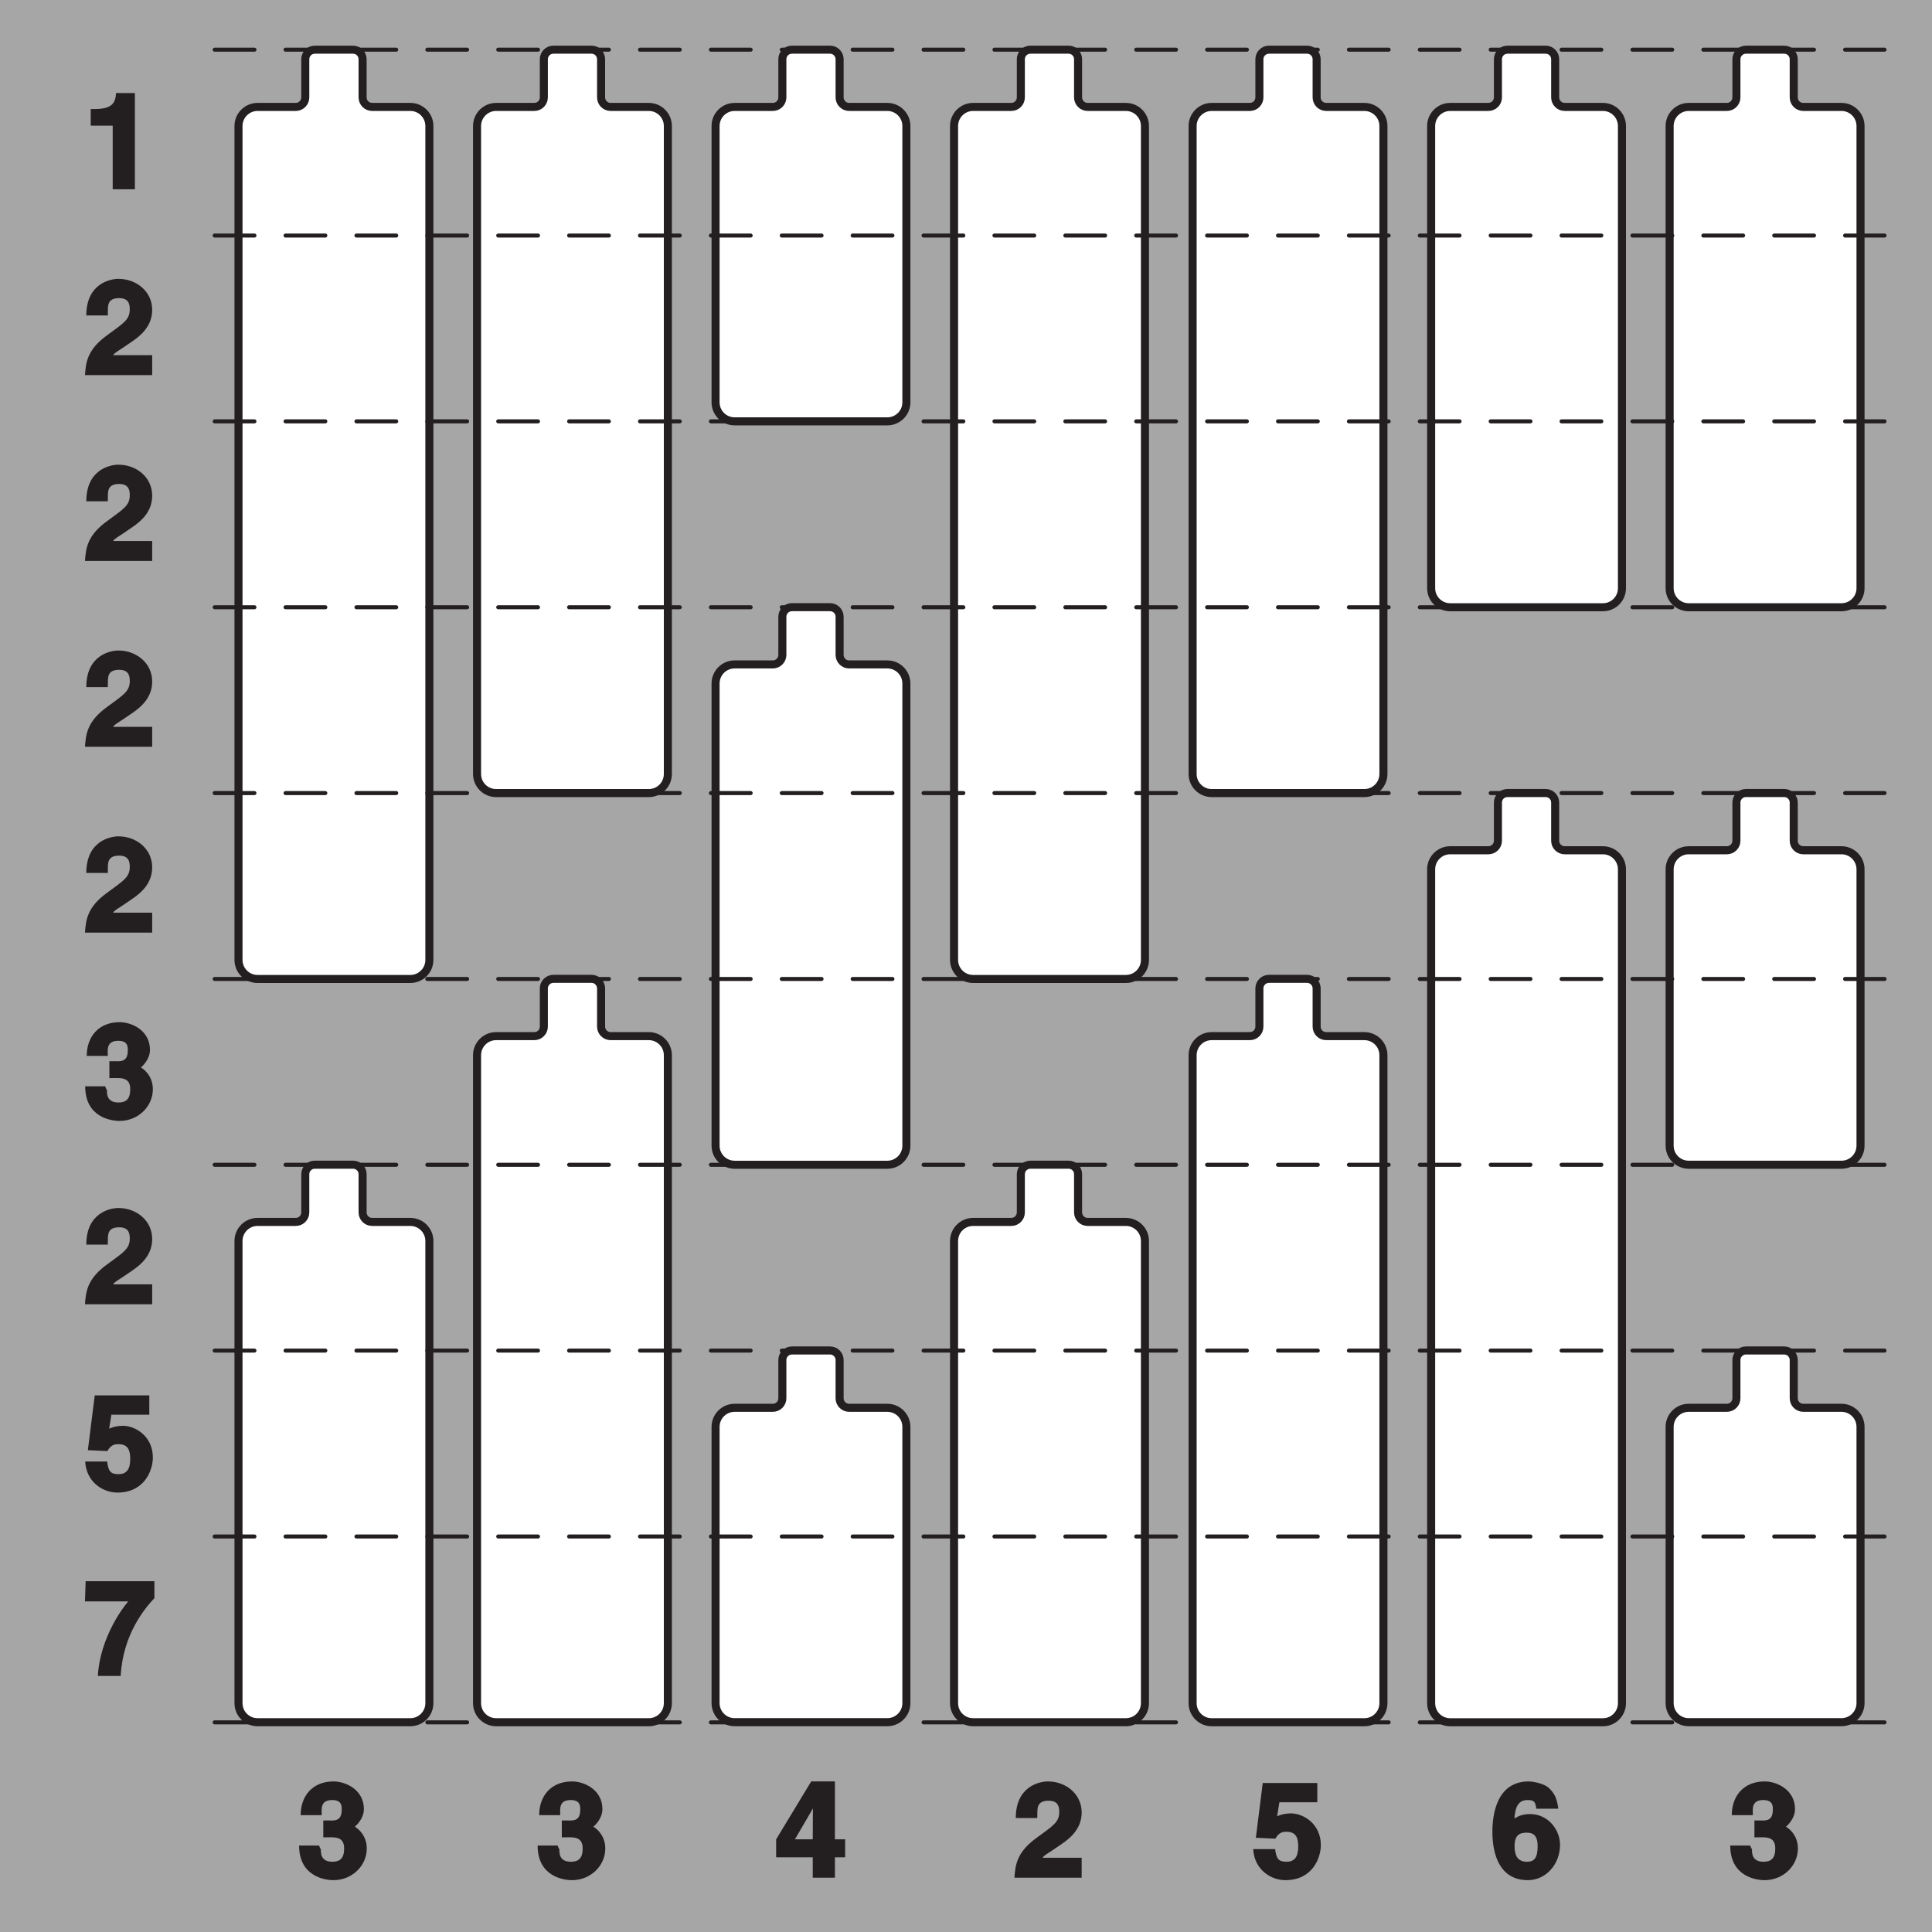
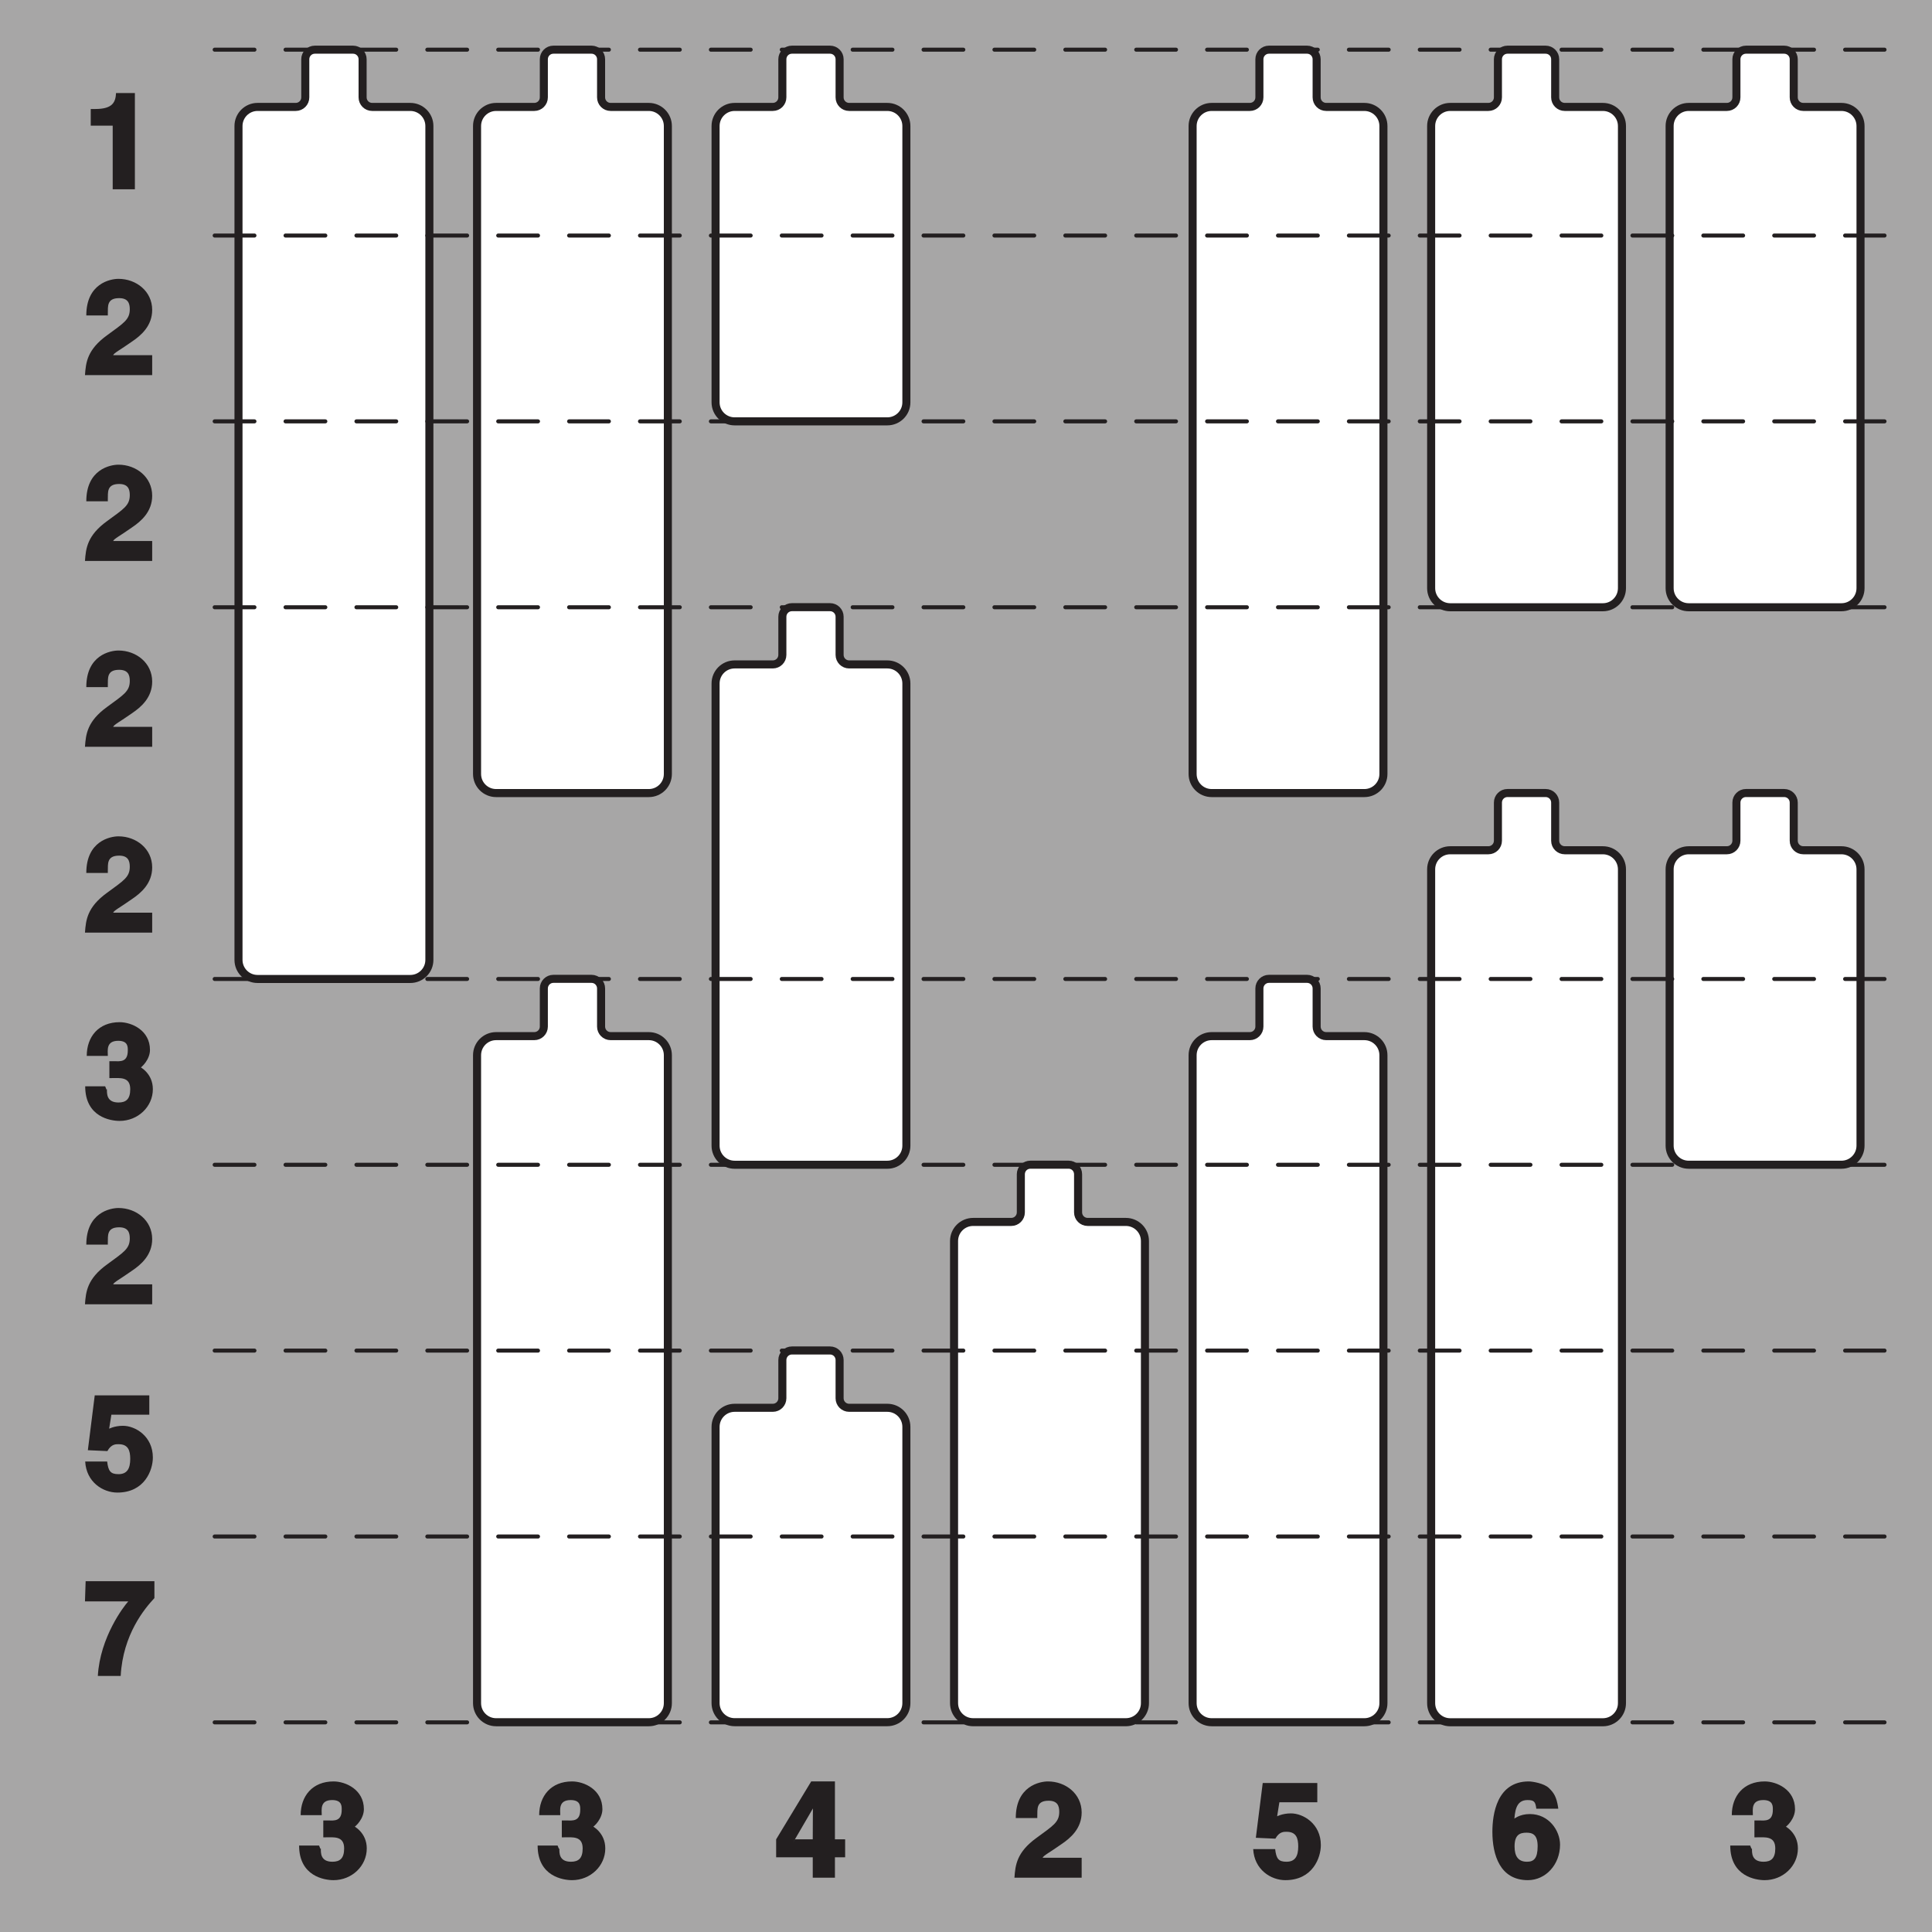
<svg xmlns="http://www.w3.org/2000/svg" xmlns:xlink="http://www.w3.org/1999/xlink" width="136.063pt" height="136.063pt" viewBox="0 0 136.063 136.063" version="1.1">
  <rect x="0" y="0" width="136.063" height="136.063" fill="#808080" stroke="none" />
  <defs>
    <g>
      <symbol overflow="visible" id="glyph0-0">
        <path style="stroke:none;" d="M 0 0 L 4.719 0 L 4.719 -6.688 L -0.141 -6.688 L -0.141 0 Z M 2.375 -3.859 L 0.984 -5.953 L 3.578 -5.953 L 2.281 -4 Z M 2.656 -3.234 L 4.219 -5.578 L 3.969 -5.672 L 3.969 -1 L 4.219 -1.109 L 2.719 -3.344 Z M 0.828 -0.5 L 2.281 -2.688 L 3.578 -0.734 L 0.984 -0.734 Z M 0.359 -5.578 L 1.844 -3.344 L 0.359 -1.109 L 0.594 -1 L 0.594 -5.672 Z M 0.359 -5.578 " />
      </symbol>
      <symbol overflow="visible" id="glyph0-1">
        <path style="stroke:none;" d="M 0.625 -4.484 L 2.031 -4.484 L 2.031 0 L 3.594 0 L 3.594 -6.781 L 2.266 -6.781 C 2.234 -6.156 2.047 -5.656 0.812 -5.656 L 0.484 -5.656 L 0.484 -4.484 Z M 0.625 -4.484 " />
      </symbol>
      <symbol overflow="visible" id="glyph0-2">
        <path style="stroke:none;" d="M 1.688 -4.344 C 1.703 -4.812 1.594 -5.422 2.484 -5.422 C 3.109 -5.422 3.234 -5.062 3.234 -4.641 C 3.234 -3.906 2.812 -3.672 1.641 -2.812 C 0.234 -1.797 0.141 -0.891 0.078 0 L 4.812 0 L 4.812 -1.406 L 2.062 -1.406 C 2.141 -1.578 2.547 -1.766 3.406 -2.375 C 4.031 -2.797 4.812 -3.469 4.812 -4.594 C 4.812 -5.906 3.688 -6.781 2.438 -6.781 C 1.859 -6.781 0.172 -6.453 0.172 -4.203 L 1.688 -4.203 Z M 1.688 -4.344 " />
      </symbol>
      <symbol overflow="visible" id="glyph0-3">
        <path style="stroke:none;" d="M 1.953 -2.844 C 2.547 -2.844 3.266 -2.953 3.266 -2.062 C 3.266 -1.344 2.953 -1.125 2.438 -1.125 C 1.578 -1.125 1.625 -1.781 1.625 -2.062 L 1.594 -2.031 L 1.5 -2.266 L 0.094 -2.266 C 0.094 -0.094 1.891 0.172 2.516 0.172 C 3.812 0.172 4.859 -0.828 4.859 -2.062 C 4.859 -3.172 3.969 -3.641 3.875 -3.672 L 3.875 -3.5 C 4.109 -3.609 4.656 -4.172 4.656 -4.828 C 4.656 -6.203 3.375 -6.781 2.516 -6.781 C 1.047 -6.781 0.203 -5.766 0.203 -4.406 L 1.688 -4.406 C 1.688 -4.781 1.547 -5.469 2.422 -5.469 C 3.125 -5.469 3.094 -5.016 3.094 -4.781 C 3.094 -3.938 2.531 -4.031 2.156 -4.031 L 1.797 -4.031 L 1.797 -2.844 Z M 1.953 -2.844 " />
      </symbol>
      <symbol overflow="visible" id="glyph0-4">
        <path style="stroke:none;" d="M 1.828 -5.312 L 4.609 -5.312 L 4.609 -6.672 L 0.766 -6.672 L 0.281 -2.812 L 1.656 -2.75 C 1.938 -3.266 2.281 -3.234 2.453 -3.234 C 3.125 -3.234 3.266 -2.781 3.266 -2.203 C 3.266 -1.516 3.047 -1.125 2.438 -1.125 C 1.875 -1.125 1.719 -1.344 1.641 -2.016 L 0.094 -2.016 C 0.172 -0.562 1.344 0.172 2.359 0.172 C 4.281 0.172 4.859 -1.406 4.859 -2.297 C 4.859 -3.797 3.625 -4.531 2.75 -4.531 C 2.125 -4.531 1.734 -4.297 1.781 -4.328 L 1.938 -5.312 Z M 1.828 -5.312 " />
      </symbol>
      <symbol overflow="visible" id="glyph0-5">
        <path style="stroke:none;" d="M 4.828 -6.672 L 0.125 -6.672 L 0.078 -5.25 L 3.125 -5.25 C 2.812 -4.906 1.141 -2.734 0.984 0 L 2.594 0 C 2.75 -2.938 4.297 -4.766 4.969 -5.484 L 4.969 -6.672 Z M 4.828 -6.672 " />
      </symbol>
      <symbol overflow="visible" id="glyph0-6">
-         <path style="stroke:none;" d="M 1.281 -2.469 L 2.891 -5.234 L 2.688 -5.234 C 2.688 -5.172 2.672 -4.141 2.672 -2.703 L 1.422 -2.703 Z M 4.812 -2.703 L 4.234 -2.703 L 4.234 -6.781 L 2.562 -6.781 L 0.094 -2.703 L 0.094 -1.438 L 2.672 -1.438 L 2.672 0 L 4.234 0 L 4.234 -1.438 L 4.953 -1.438 L 4.953 -2.703 Z M 4.812 -2.703 " />
+         <path style="stroke:none;" d="M 1.281 -2.469 L 2.891 -5.234 L 2.688 -5.234 C 2.688 -5.172 2.672 -4.141 2.672 -2.703 L 1.422 -2.703 M 4.812 -2.703 L 4.234 -2.703 L 4.234 -6.781 L 2.562 -6.781 L 0.094 -2.703 L 0.094 -1.438 L 2.672 -1.438 L 2.672 0 L 4.234 0 L 4.234 -1.438 L 4.953 -1.438 L 4.953 -2.703 Z M 4.812 -2.703 " />
      </symbol>
      <symbol overflow="visible" id="glyph0-7">
        <path style="stroke:none;" d="M 4.766 -4.984 C 4.656 -5.672 4.484 -5.969 4.125 -6.312 C 3.797 -6.641 2.969 -6.781 2.703 -6.781 C 0.453 -6.781 0.141 -4.469 0.141 -3.234 C 0.141 -1.609 0.672 0.172 2.641 0.172 C 3.891 0.172 4.906 -0.922 4.906 -2.328 C 4.906 -3.312 4.125 -4.484 2.781 -4.484 C 2.047 -4.484 1.625 -4.141 1.531 -4.016 L 1.672 -3.875 C 1.719 -4.656 1.781 -5.469 2.609 -5.469 C 3.078 -5.469 3.172 -5.359 3.234 -4.859 L 4.781 -4.859 Z M 3.328 -2.219 C 3.328 -1.344 3.047 -1.125 2.578 -1.125 C 1.969 -1.125 1.703 -1.5 1.703 -2.203 C 1.703 -3.016 2.062 -3.172 2.547 -3.172 C 2.953 -3.172 3.328 -3.047 3.328 -2.219 Z M 3.328 -2.219 " />
      </symbol>
    </g>
    <clipPath id="clip1">
      <path d="M 0 0 L 136.062 0 L 136.062 136.062 L 0 136.062 Z M 0 0 " />
    </clipPath>
  </defs>
  <g id="surface1">
    <g clip-path="url(#clip1)" clip-rule="nonzero">
      <path style=" stroke:none;fill-rule:nonzero;fill:rgb(65.492%,64.864%,65.019%);fill-opacity:1;" d="M 0 -0.004 L 136.066 -0.004 L 136.066 136.062 L 0 136.062 Z M 0 -0.004 " />
    </g>
    <g style="fill:rgb(13.73%,12.16%,12.549%);fill-opacity:1;">
      <use xlink:href="#glyph0-1" x="5.906" y="13.332" />
    </g>
    <g style="fill:rgb(13.73%,12.16%,12.549%);fill-opacity:1;">
      <use xlink:href="#glyph0-2" x="5.906" y="26.419" />
    </g>
    <g style="fill:rgb(13.73%,12.16%,12.549%);fill-opacity:1;">
      <use xlink:href="#glyph0-2" x="5.906" y="39.507" />
    </g>
    <g style="fill:rgb(13.73%,12.16%,12.549%);fill-opacity:1;">
      <use xlink:href="#glyph0-2" x="5.906" y="52.594" />
    </g>
    <g style="fill:rgb(13.73%,12.16%,12.549%);fill-opacity:1;">
      <use xlink:href="#glyph0-2" x="5.906" y="65.681" />
    </g>
    <g style="fill:rgb(13.73%,12.16%,12.549%);fill-opacity:1;">
      <use xlink:href="#glyph0-3" x="5.906" y="78.769" />
    </g>
    <g style="fill:rgb(13.73%,12.16%,12.549%);fill-opacity:1;">
      <use xlink:href="#glyph0-2" x="5.906" y="91.856" />
    </g>
    <g style="fill:rgb(13.73%,12.16%,12.549%);fill-opacity:1;">
      <use xlink:href="#glyph0-4" x="5.906" y="104.944" />
    </g>
    <g style="fill:rgb(13.73%,12.16%,12.549%);fill-opacity:1;">
      <use xlink:href="#glyph0-5" x="5.906" y="118.031" />
    </g>
    <g style="fill:rgb(13.73%,12.16%,12.549%);fill-opacity:1;">
      <use xlink:href="#glyph0-3" x="20.971" y="132.24" />
    </g>
    <g style="fill:rgb(13.73%,12.16%,12.549%);fill-opacity:1;">
      <use xlink:href="#glyph0-3" x="37.769" y="132.24" />
    </g>
    <g style="fill:rgb(13.73%,12.16%,12.549%);fill-opacity:1;">
      <use xlink:href="#glyph0-6" x="54.567" y="132.24" />
    </g>
    <g style="fill:rgb(13.73%,12.16%,12.549%);fill-opacity:1;">
      <use xlink:href="#glyph0-2" x="71.365" y="132.24" />
    </g>
    <g style="fill:rgb(13.73%,12.16%,12.549%);fill-opacity:1;">
      <use xlink:href="#glyph0-4" x="88.163" y="132.24" />
    </g>
    <g style="fill:rgb(13.73%,12.16%,12.549%);fill-opacity:1;">
      <use xlink:href="#glyph0-7" x="104.962" y="132.24" />
    </g>
    <g style="fill:rgb(13.73%,12.16%,12.549%);fill-opacity:1;">
      <use xlink:href="#glyph0-3" x="121.76" y="132.24" />
    </g>
    <path style="fill-rule:nonzero;fill:rgb(100%,100%,100%);fill-opacity:1;stroke-width:0.2;stroke-linecap:round;stroke-linejoin:round;stroke:rgb(13.73%,12.16%,12.549%);stroke-opacity:1;stroke-miterlimit:10;" d="M 0.475 0 C 0.606 0 0.712 0.106 0.712 0.237 L 0.712 1.185 C 0.712 1.316 0.818 1.422 0.949 1.422 L 1.897 1.422 C 2.159 1.422 2.371 1.635 2.371 1.896 L 2.371 22.611 C 2.371 22.873 2.159 23.085 1.897 23.085 L -1.897 23.085 C -2.159 23.085 -2.371 22.873 -2.371 22.611 L -2.371 1.896 C -2.371 1.635 -2.159 1.422 -1.897 1.422 L -0.949 1.422 C -0.818 1.422 -0.712 1.316 -0.712 1.185 L -0.712 0.237 C -0.712 0.106 -0.606 0 -0.475 0 Z M 0.475 0 " transform="matrix(2.835,0,0,2.835,23.518,3.499)" />
-     <path style="fill-rule:nonzero;fill:rgb(100%,100%,100%);fill-opacity:1;stroke-width:0.2;stroke-linecap:round;stroke-linejoin:round;stroke:rgb(13.73%,12.16%,12.549%);stroke-opacity:1;stroke-miterlimit:10;" d="M 0.475 -0 C 0.606 -0 0.712 0.106 0.712 0.237 L 0.712 1.185 C 0.712 1.316 0.818 1.422 0.949 1.422 L 1.897 1.422 C 2.159 1.422 2.371 1.634 2.371 1.896 L 2.371 13.376 C 2.371 13.638 2.159 13.85 1.897 13.85 L -1.897 13.85 C -2.159 13.85 -2.371 13.638 -2.371 13.376 L -2.371 1.896 C -2.371 1.634 -2.159 1.422 -1.897 1.422 L -0.949 1.422 C -0.818 1.422 -0.712 1.316 -0.712 1.185 L -0.712 0.237 C -0.712 0.106 -0.606 -0 -0.475 -0 Z M 0.475 -0 " transform="matrix(2.835,0,0,2.835,23.518,82.024)" />
    <path style="fill-rule:nonzero;fill:rgb(100%,100%,100%);fill-opacity:1;stroke-width:0.2;stroke-linecap:round;stroke-linejoin:round;stroke:rgb(13.73%,12.16%,12.549%);stroke-opacity:1;stroke-miterlimit:10;" d="M 0.474 0 C 0.605 0 0.711 0.106 0.711 0.237 L 0.711 1.185 C 0.711 1.316 0.817 1.422 0.948 1.422 L 1.896 1.422 C 2.158 1.422 2.37 1.635 2.37 1.896 L 2.37 17.993 C 2.37 18.255 2.158 18.467 1.896 18.467 L -1.896 18.467 C -2.158 18.467 -2.37 18.255 -2.37 17.993 L -2.37 1.896 C -2.37 1.635 -2.158 1.422 -1.896 1.422 L -0.948 1.422 C -0.817 1.422 -0.711 1.316 -0.711 1.185 L -0.711 0.237 C -0.711 0.106 -0.605 0 -0.474 0 Z M 0.474 0 " transform="matrix(2.835,0,0,2.835,40.316,3.499)" />
    <path style="fill-rule:nonzero;fill:rgb(100%,100%,100%);fill-opacity:1;stroke-width:0.2;stroke-linecap:round;stroke-linejoin:round;stroke:rgb(13.73%,12.16%,12.549%);stroke-opacity:1;stroke-miterlimit:10;" d="M 0.474 0 C 0.605 0 0.711 0.107 0.711 0.238 L 0.711 1.186 C 0.711 1.317 0.817 1.423 0.948 1.423 L 1.896 1.423 C 2.158 1.423 2.37 1.635 2.37 1.897 L 2.37 17.993 C 2.37 18.255 2.158 18.467 1.896 18.467 L -1.896 18.467 C -2.158 18.467 -2.37 18.255 -2.37 17.993 L -2.37 1.897 C -2.37 1.635 -2.158 1.423 -1.896 1.423 L -0.948 1.423 C -0.817 1.423 -0.711 1.317 -0.711 1.186 L -0.711 0.238 C -0.711 0.107 -0.605 0 -0.474 0 Z M 0.474 0 " transform="matrix(2.835,0,0,2.835,40.316,68.936)" />
    <path style="fill-rule:nonzero;fill:rgb(100%,100%,100%);fill-opacity:1;stroke-width:0.2;stroke-linecap:round;stroke-linejoin:round;stroke:rgb(13.73%,12.16%,12.549%);stroke-opacity:1;stroke-miterlimit:10;" d="M 0.474 0 C 0.605 0 0.711 0.106 0.711 0.237 L 0.711 1.185 C 0.711 1.316 0.817 1.422 0.948 1.422 L 1.896 1.422 C 2.158 1.422 2.37 1.635 2.37 1.896 L 2.37 8.76 C 2.37 9.022 2.158 9.233 1.896 9.233 L -1.896 9.233 C -2.158 9.233 -2.37 9.022 -2.37 8.76 L -2.37 1.896 C -2.37 1.635 -2.158 1.422 -1.896 1.422 L -0.948 1.422 C -0.817 1.422 -0.711 1.316 -0.711 1.185 L -0.711 0.237 C -0.711 0.106 -0.605 0 -0.474 0 Z M 0.474 0 " transform="matrix(2.835,0,0,2.835,57.114,3.499)" />
    <path style="fill-rule:nonzero;fill:rgb(100%,100%,100%);fill-opacity:1;stroke-width:0.2;stroke-linecap:round;stroke-linejoin:round;stroke:rgb(13.73%,12.16%,12.549%);stroke-opacity:1;stroke-miterlimit:10;" d="M 0.474 0 C 0.605 0 0.711 0.106 0.711 0.237 L 0.711 1.185 C 0.711 1.316 0.817 1.422 0.948 1.422 L 1.896 1.422 C 2.158 1.422 2.37 1.634 2.37 1.896 L 2.37 13.377 C 2.37 13.638 2.158 13.851 1.896 13.851 L -1.896 13.851 C -2.158 13.851 -2.37 13.638 -2.37 13.377 L -2.37 1.896 C -2.37 1.634 -2.158 1.422 -1.896 1.422 L -0.948 1.422 C -0.817 1.422 -0.711 1.316 -0.711 1.185 L -0.711 0.237 C -0.711 0.106 -0.605 0 -0.474 0 Z M 0.474 0 " transform="matrix(2.835,0,0,2.835,57.114,42.761)" />
    <path style="fill-rule:nonzero;fill:rgb(100%,100%,100%);fill-opacity:1;stroke-width:0.2;stroke-linecap:round;stroke-linejoin:round;stroke:rgb(13.73%,12.16%,12.549%);stroke-opacity:1;stroke-miterlimit:10;" d="M 0.474 -0.001 C 0.605 -0.001 0.711 0.105 0.711 0.236 L 0.711 1.186 C 0.711 1.317 0.817 1.423 0.948 1.423 L 1.896 1.423 C 2.158 1.423 2.37 1.635 2.37 1.897 L 2.37 8.759 C 2.37 9.021 2.158 9.233 1.896 9.233 L -1.896 9.233 C -2.158 9.233 -2.37 9.021 -2.37 8.759 L -2.37 1.897 C -2.37 1.635 -2.158 1.423 -1.896 1.423 L -0.948 1.423 C -0.817 1.423 -0.711 1.317 -0.711 1.186 L -0.711 0.236 C -0.711 0.105 -0.605 -0.001 -0.474 -0.001 Z M 0.474 -0.001 " transform="matrix(2.835,0,0,2.835,57.114,95.111)" />
-     <path style="fill-rule:nonzero;fill:rgb(100%,100%,100%);fill-opacity:1;stroke-width:0.2;stroke-linecap:round;stroke-linejoin:round;stroke:rgb(13.73%,12.16%,12.549%);stroke-opacity:1;stroke-miterlimit:10;" d="M 0.475 0 C 0.606 0 0.71 0.106 0.71 0.237 L 0.71 1.185 C 0.71 1.316 0.817 1.422 0.947 1.422 L 1.897 1.422 C 2.159 1.422 2.371 1.635 2.371 1.896 L 2.371 22.611 C 2.371 22.873 2.159 23.085 1.897 23.085 L -1.897 23.085 C -2.159 23.085 -2.371 22.873 -2.371 22.611 L -2.371 1.896 C -2.371 1.635 -2.159 1.422 -1.897 1.422 L -0.949 1.422 C -0.818 1.422 -0.712 1.316 -0.712 1.185 L -0.712 0.237 C -0.712 0.106 -0.606 0 -0.475 0 Z M 0.475 0 " transform="matrix(2.835,0,0,2.835,73.912,3.499)" />
    <path style="fill-rule:nonzero;fill:rgb(100%,100%,100%);fill-opacity:1;stroke-width:0.2;stroke-linecap:round;stroke-linejoin:round;stroke:rgb(13.73%,12.16%,12.549%);stroke-opacity:1;stroke-miterlimit:10;" d="M 0.475 -0 C 0.606 -0 0.71 0.106 0.71 0.237 L 0.71 1.185 C 0.71 1.316 0.817 1.422 0.947 1.422 L 1.897 1.422 C 2.159 1.422 2.371 1.634 2.371 1.896 L 2.371 13.376 C 2.371 13.638 2.159 13.85 1.897 13.85 L -1.897 13.85 C -2.159 13.85 -2.371 13.638 -2.371 13.376 L -2.371 1.896 C -2.371 1.634 -2.159 1.422 -1.897 1.422 L -0.949 1.422 C -0.818 1.422 -0.712 1.316 -0.712 1.185 L -0.712 0.237 C -0.712 0.106 -0.606 -0 -0.475 -0 Z M 0.475 -0 " transform="matrix(2.835,0,0,2.835,73.912,82.024)" />
    <path style="fill-rule:nonzero;fill:rgb(100%,100%,100%);fill-opacity:1;stroke-width:0.2;stroke-linecap:round;stroke-linejoin:round;stroke:rgb(13.73%,12.16%,12.549%);stroke-opacity:1;stroke-miterlimit:10;" d="M 0.474 0 C 0.605 0 0.711 0.106 0.711 0.237 L 0.711 1.185 C 0.711 1.316 0.817 1.422 0.948 1.422 L 1.896 1.422 C 2.158 1.422 2.37 1.635 2.37 1.896 L 2.37 17.993 C 2.37 18.255 2.158 18.467 1.896 18.467 L -1.896 18.467 C -2.158 18.467 -2.37 18.255 -2.37 17.993 L -2.37 1.896 C -2.37 1.635 -2.158 1.422 -1.896 1.422 L -0.948 1.422 C -0.817 1.422 -0.711 1.316 -0.711 1.185 L -0.711 0.237 C -0.711 0.106 -0.605 0 -0.474 0 Z M 0.474 0 " transform="matrix(2.835,0,0,2.835,90.71,3.499)" />
    <path style="fill-rule:nonzero;fill:rgb(100%,100%,100%);fill-opacity:1;stroke-width:0.2;stroke-linecap:round;stroke-linejoin:round;stroke:rgb(13.73%,12.16%,12.549%);stroke-opacity:1;stroke-miterlimit:10;" d="M 0.474 0 C 0.605 0 0.711 0.107 0.711 0.238 L 0.711 1.186 C 0.711 1.317 0.817 1.423 0.948 1.423 L 1.896 1.423 C 2.158 1.423 2.37 1.635 2.37 1.897 L 2.37 17.993 C 2.37 18.255 2.158 18.467 1.896 18.467 L -1.896 18.467 C -2.158 18.467 -2.37 18.255 -2.37 17.993 L -2.37 1.897 C -2.37 1.635 -2.158 1.423 -1.896 1.423 L -0.948 1.423 C -0.817 1.423 -0.711 1.317 -0.711 1.186 L -0.711 0.238 C -0.711 0.107 -0.605 0 -0.474 0 Z M 0.474 0 " transform="matrix(2.835,0,0,2.835,90.71,68.936)" />
    <path style="fill-rule:nonzero;fill:rgb(100%,100%,100%);fill-opacity:1;stroke-width:0.2;stroke-linecap:round;stroke-linejoin:round;stroke:rgb(13.73%,12.16%,12.549%);stroke-opacity:1;stroke-miterlimit:10;" d="M 0.474 0 C 0.605 0 0.711 0.106 0.711 0.237 L 0.711 1.185 C 0.711 1.316 0.817 1.422 0.948 1.422 L 1.896 1.422 C 2.158 1.422 2.37 1.635 2.37 1.896 L 2.37 13.377 C 2.37 13.639 2.158 13.851 1.896 13.851 L -1.896 13.851 C -2.158 13.851 -2.37 13.639 -2.37 13.377 L -2.37 1.896 C -2.37 1.635 -2.158 1.422 -1.896 1.422 L -0.948 1.422 C -0.817 1.422 -0.711 1.316 -0.711 1.185 L -0.711 0.237 C -0.711 0.106 -0.605 0 -0.474 0 Z M 0.474 0 " transform="matrix(2.835,0,0,2.835,107.509,3.499)" />
    <path style="fill-rule:nonzero;fill:rgb(100%,100%,100%);fill-opacity:1;stroke-width:0.2;stroke-linecap:round;stroke-linejoin:round;stroke:rgb(13.73%,12.16%,12.549%);stroke-opacity:1;stroke-miterlimit:10;" d="M 0.474 -0 C 0.605 -0 0.711 0.106 0.711 0.237 L 0.711 1.185 C 0.711 1.316 0.817 1.422 0.948 1.422 L 1.896 1.422 C 2.158 1.422 2.37 1.634 2.37 1.896 L 2.37 22.61 C 2.37 22.872 2.158 23.084 1.896 23.084 L -1.896 23.084 C -2.158 23.084 -2.37 22.872 -2.37 22.61 L -2.37 1.896 C -2.37 1.634 -2.158 1.422 -1.896 1.422 L -0.948 1.422 C -0.817 1.422 -0.711 1.316 -0.711 1.185 L -0.711 0.237 C -0.711 0.106 -0.605 -0 -0.474 -0 Z M 0.474 -0 " transform="matrix(2.835,0,0,2.835,107.509,55.849)" />
    <path style="fill-rule:nonzero;fill:rgb(100%,100%,100%);fill-opacity:1;stroke-width:0.2;stroke-linecap:round;stroke-linejoin:round;stroke:rgb(13.73%,12.16%,12.549%);stroke-opacity:1;stroke-miterlimit:10;" d="M 0.475 0 C 0.606 0 0.712 0.106 0.712 0.237 L 0.712 1.185 C 0.712 1.316 0.818 1.422 0.949 1.422 L 1.897 1.422 C 2.159 1.422 2.371 1.635 2.371 1.896 L 2.371 13.377 C 2.371 13.639 2.159 13.851 1.897 13.851 L -1.897 13.851 C -2.159 13.851 -2.371 13.639 -2.371 13.377 L -2.371 1.896 C -2.371 1.635 -2.159 1.422 -1.897 1.422 L -0.949 1.422 C -0.818 1.422 -0.712 1.316 -0.712 1.185 L -0.712 0.237 C -0.712 0.106 -0.606 0 -0.475 0 Z M 0.475 0 " transform="matrix(2.835,0,0,2.835,124.307,3.499)" />
    <path style="fill-rule:nonzero;fill:rgb(100%,100%,100%);fill-opacity:1;stroke-width:0.2;stroke-linecap:round;stroke-linejoin:round;stroke:rgb(13.73%,12.16%,12.549%);stroke-opacity:1;stroke-miterlimit:10;" d="M 0.475 -0 C 0.606 -0 0.712 0.106 0.712 0.237 L 0.712 1.185 C 0.712 1.316 0.818 1.422 0.949 1.422 L 1.897 1.422 C 2.159 1.422 2.371 1.634 2.371 1.896 L 2.371 8.76 C 2.371 9.021 2.159 9.234 1.897 9.234 L -1.897 9.234 C -2.159 9.234 -2.371 9.021 -2.371 8.76 L -2.371 1.896 C -2.371 1.634 -2.159 1.422 -1.897 1.422 L -0.949 1.422 C -0.818 1.422 -0.712 1.316 -0.712 1.185 L -0.712 0.237 C -0.712 0.106 -0.606 -0 -0.475 -0 Z M 0.475 -0 " transform="matrix(2.835,0,0,2.835,124.307,55.849)" />
-     <path style="fill-rule:nonzero;fill:rgb(100%,100%,100%);fill-opacity:1;stroke-width:0.2;stroke-linecap:round;stroke-linejoin:round;stroke:rgb(13.73%,12.16%,12.549%);stroke-opacity:1;stroke-miterlimit:10;" d="M 0.475 -0.001 C 0.606 -0.001 0.712 0.105 0.712 0.236 L 0.712 1.186 C 0.712 1.317 0.818 1.423 0.949 1.423 L 1.897 1.423 C 2.159 1.423 2.371 1.635 2.371 1.897 L 2.371 8.759 C 2.371 9.021 2.159 9.233 1.897 9.233 L -1.897 9.233 C -2.159 9.233 -2.371 9.021 -2.371 8.759 L -2.371 1.897 C -2.371 1.635 -2.159 1.423 -1.897 1.423 L -0.949 1.423 C -0.818 1.423 -0.712 1.317 -0.712 1.186 L -0.712 0.236 C -0.712 0.105 -0.606 -0.001 -0.475 -0.001 Z M 0.475 -0.001 " transform="matrix(2.835,0,0,2.835,124.307,95.111)" />
    <path style="fill:none;stroke-width:0.1;stroke-linecap:round;stroke-linejoin:round;stroke:rgb(13.73%,12.16%,12.549%);stroke-opacity:1;stroke-dasharray:0.988,0.773;stroke-miterlimit:10;" d="M -0 0 L 41.482 0 " transform="matrix(2.835,0,0,2.835,15.118,3.499)" />
    <path style="fill:none;stroke-width:0.1;stroke-linecap:round;stroke-linejoin:round;stroke:rgb(13.73%,12.16%,12.549%);stroke-opacity:1;stroke-dasharray:0.988,0.773;stroke-miterlimit:10;" d="M -0 4.617 L 41.482 4.617 " transform="matrix(2.835,0,0,2.835,15.118,3.499)" />
    <path style="fill:none;stroke-width:0.1;stroke-linecap:round;stroke-linejoin:round;stroke:rgb(13.73%,12.16%,12.549%);stroke-opacity:1;stroke-dasharray:0.988,0.773;stroke-miterlimit:10;" d="M -0 9.233 L 41.482 9.233 " transform="matrix(2.835,0,0,2.835,15.118,3.499)" />
    <path style="fill:none;stroke-width:0.1;stroke-linecap:round;stroke-linejoin:round;stroke:rgb(13.73%,12.16%,12.549%);stroke-opacity:1;stroke-dasharray:0.988,0.773;stroke-miterlimit:10;" d="M -0 13.851 L 41.482 13.851 " transform="matrix(2.835,0,0,2.835,15.118,3.499)" />
-     <path style="fill:none;stroke-width:0.1;stroke-linecap:round;stroke-linejoin:round;stroke:rgb(13.73%,12.16%,12.549%);stroke-opacity:1;stroke-dasharray:0.988,0.773;stroke-miterlimit:10;" d="M -0 18.467 L 41.482 18.467 " transform="matrix(2.835,0,0,2.835,15.118,3.499)" />
    <path style="fill:none;stroke-width:0.1;stroke-linecap:round;stroke-linejoin:round;stroke:rgb(13.73%,12.16%,12.549%);stroke-opacity:1;stroke-dasharray:0.988,0.773;stroke-miterlimit:10;" d="M -0 23.085 L 41.482 23.085 " transform="matrix(2.835,0,0,2.835,15.118,3.499)" />
    <path style="fill:none;stroke-width:0.1;stroke-linecap:round;stroke-linejoin:round;stroke:rgb(13.73%,12.16%,12.549%);stroke-opacity:1;stroke-dasharray:0.988,0.773;stroke-miterlimit:10;" d="M -0 27.701 L 41.482 27.701 " transform="matrix(2.835,0,0,2.835,15.118,3.499)" />
    <path style="fill:none;stroke-width:0.1;stroke-linecap:round;stroke-linejoin:round;stroke:rgb(13.73%,12.16%,12.549%);stroke-opacity:1;stroke-dasharray:0.988,0.773;stroke-miterlimit:10;" d="M -0 32.317 L 41.482 32.317 " transform="matrix(2.835,0,0,2.835,15.118,3.499)" />
    <path style="fill:none;stroke-width:0.1;stroke-linecap:round;stroke-linejoin:round;stroke:rgb(13.73%,12.16%,12.549%);stroke-opacity:1;stroke-dasharray:0.988,0.773;stroke-miterlimit:10;" d="M -0 36.935 L 41.482 36.935 " transform="matrix(2.835,0,0,2.835,15.118,3.499)" />
    <path style="fill:none;stroke-width:0.1;stroke-linecap:round;stroke-linejoin:round;stroke:rgb(13.73%,12.16%,12.549%);stroke-opacity:1;stroke-dasharray:0.988,0.773;stroke-miterlimit:10;" d="M -0 41.552 L 41.482 41.552 " transform="matrix(2.835,0,0,2.835,15.118,3.499)" />
  </g>
</svg>